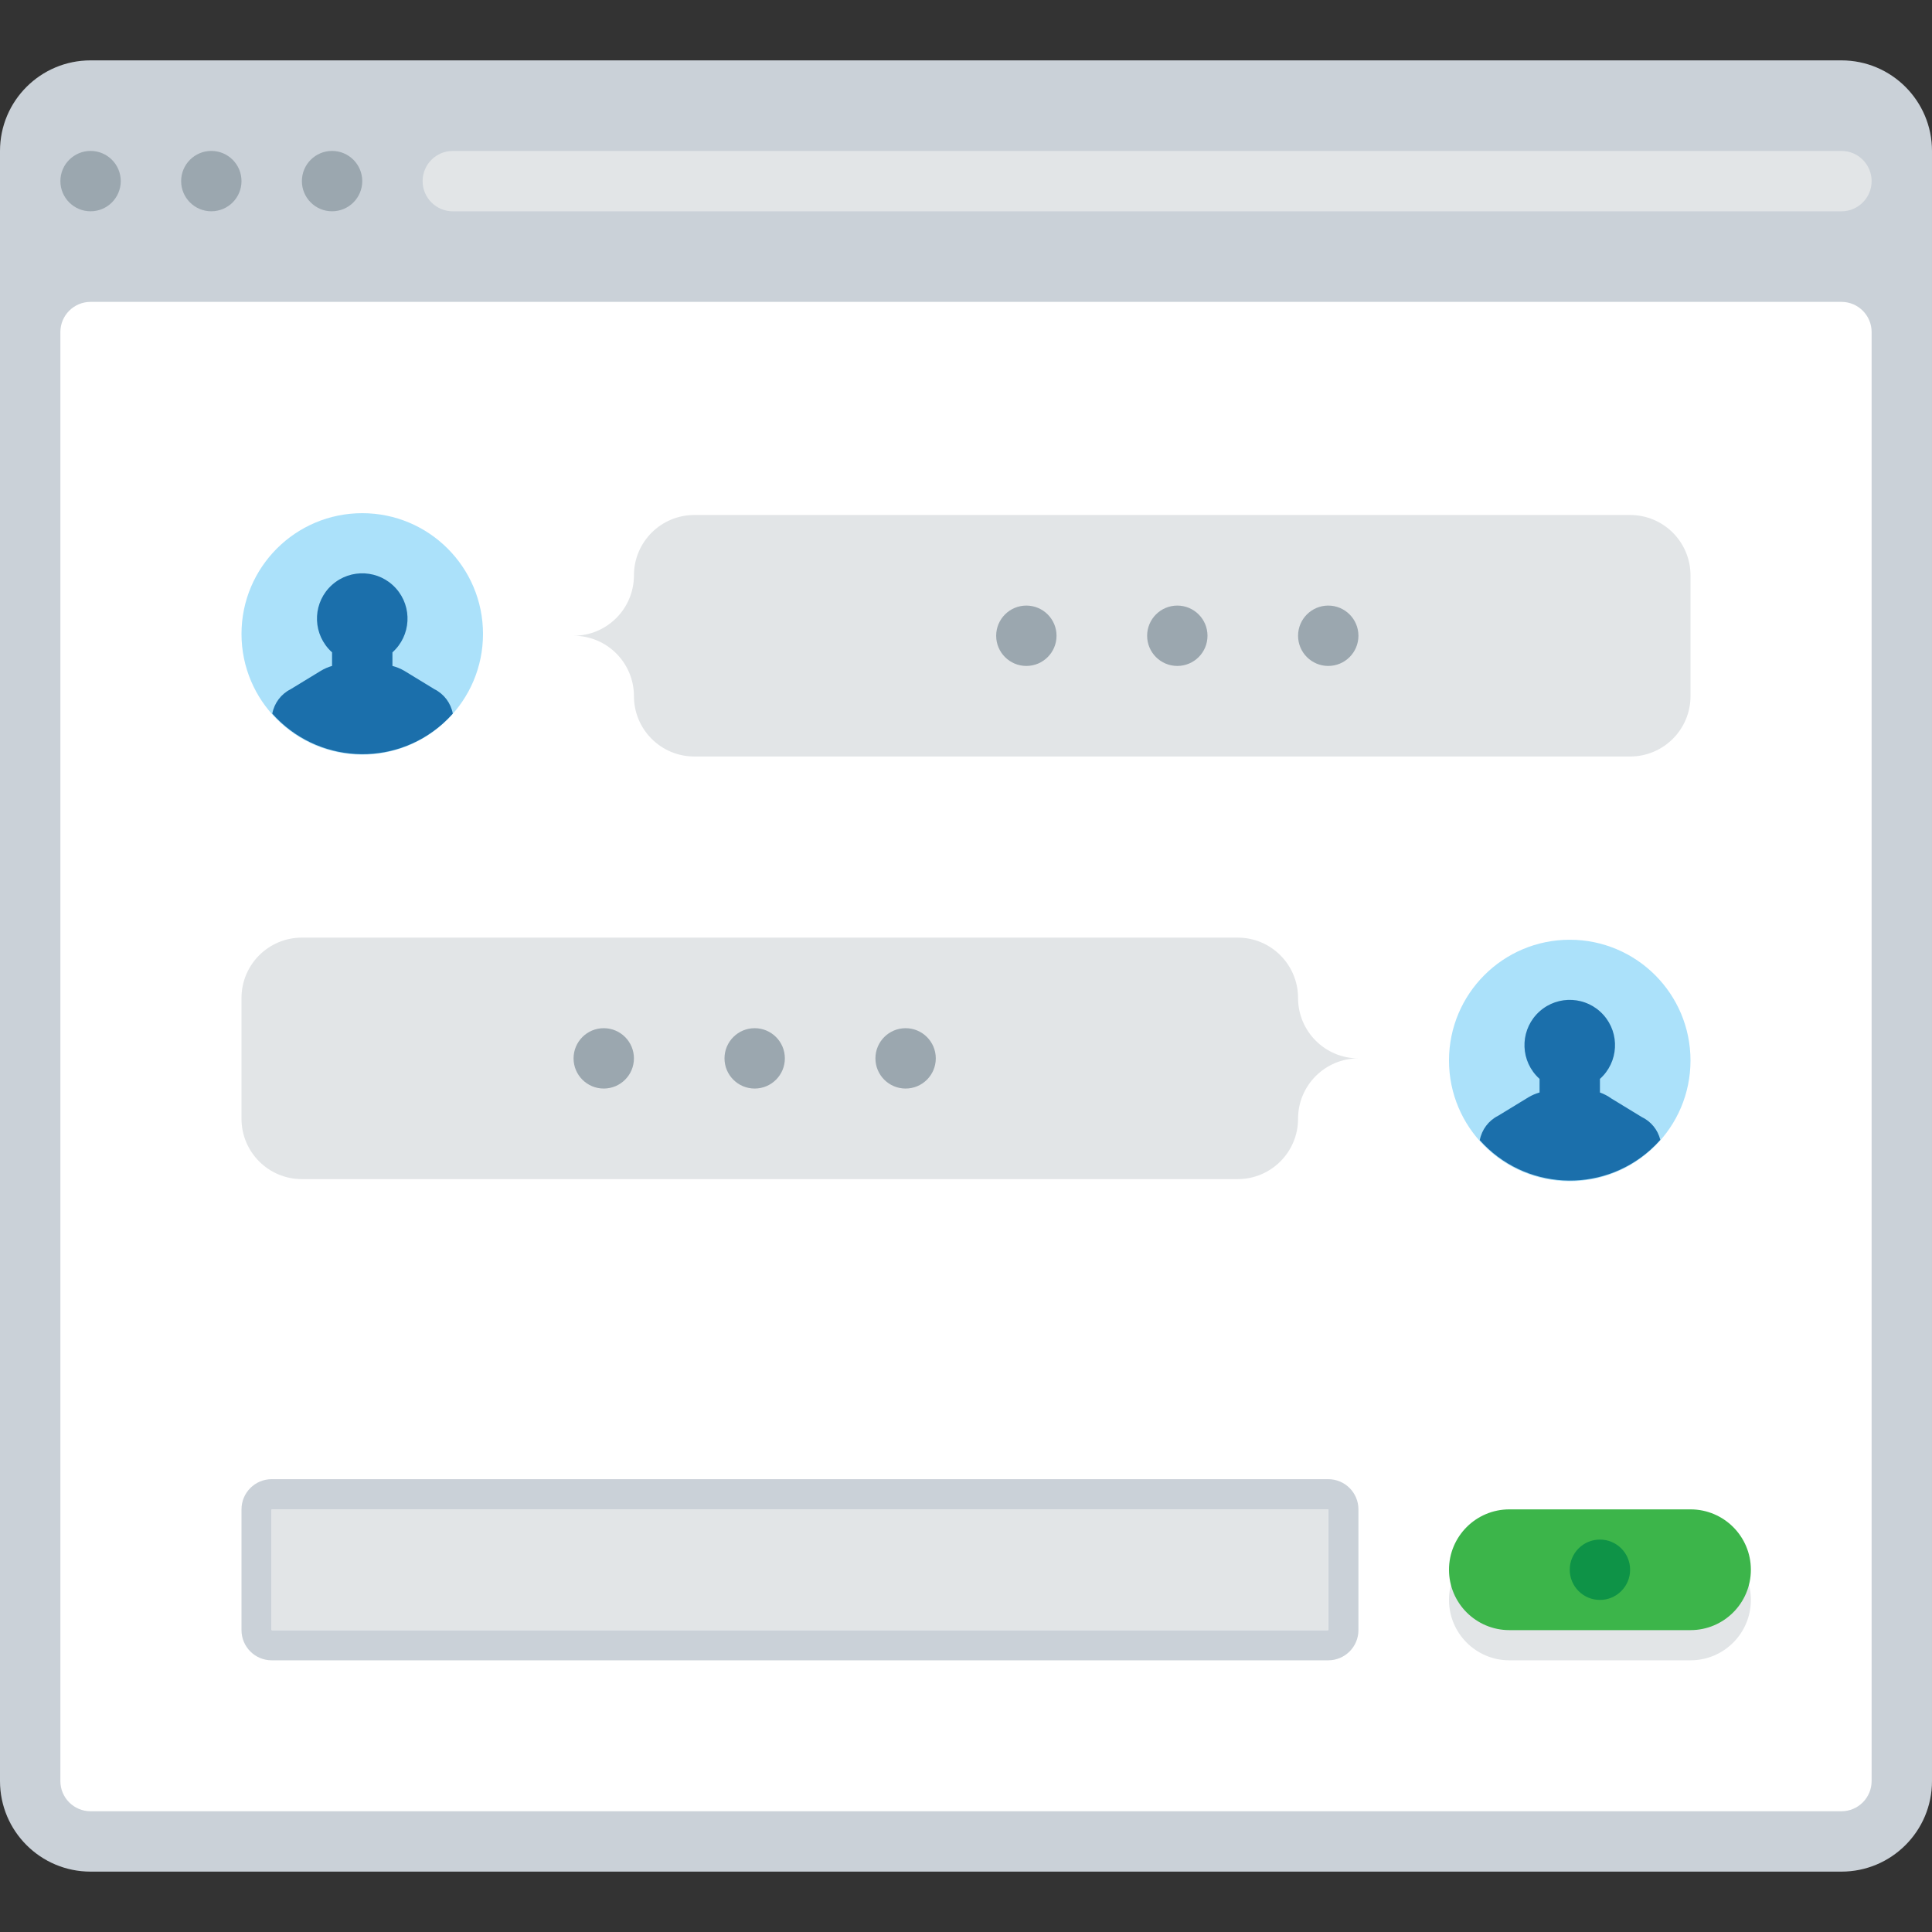
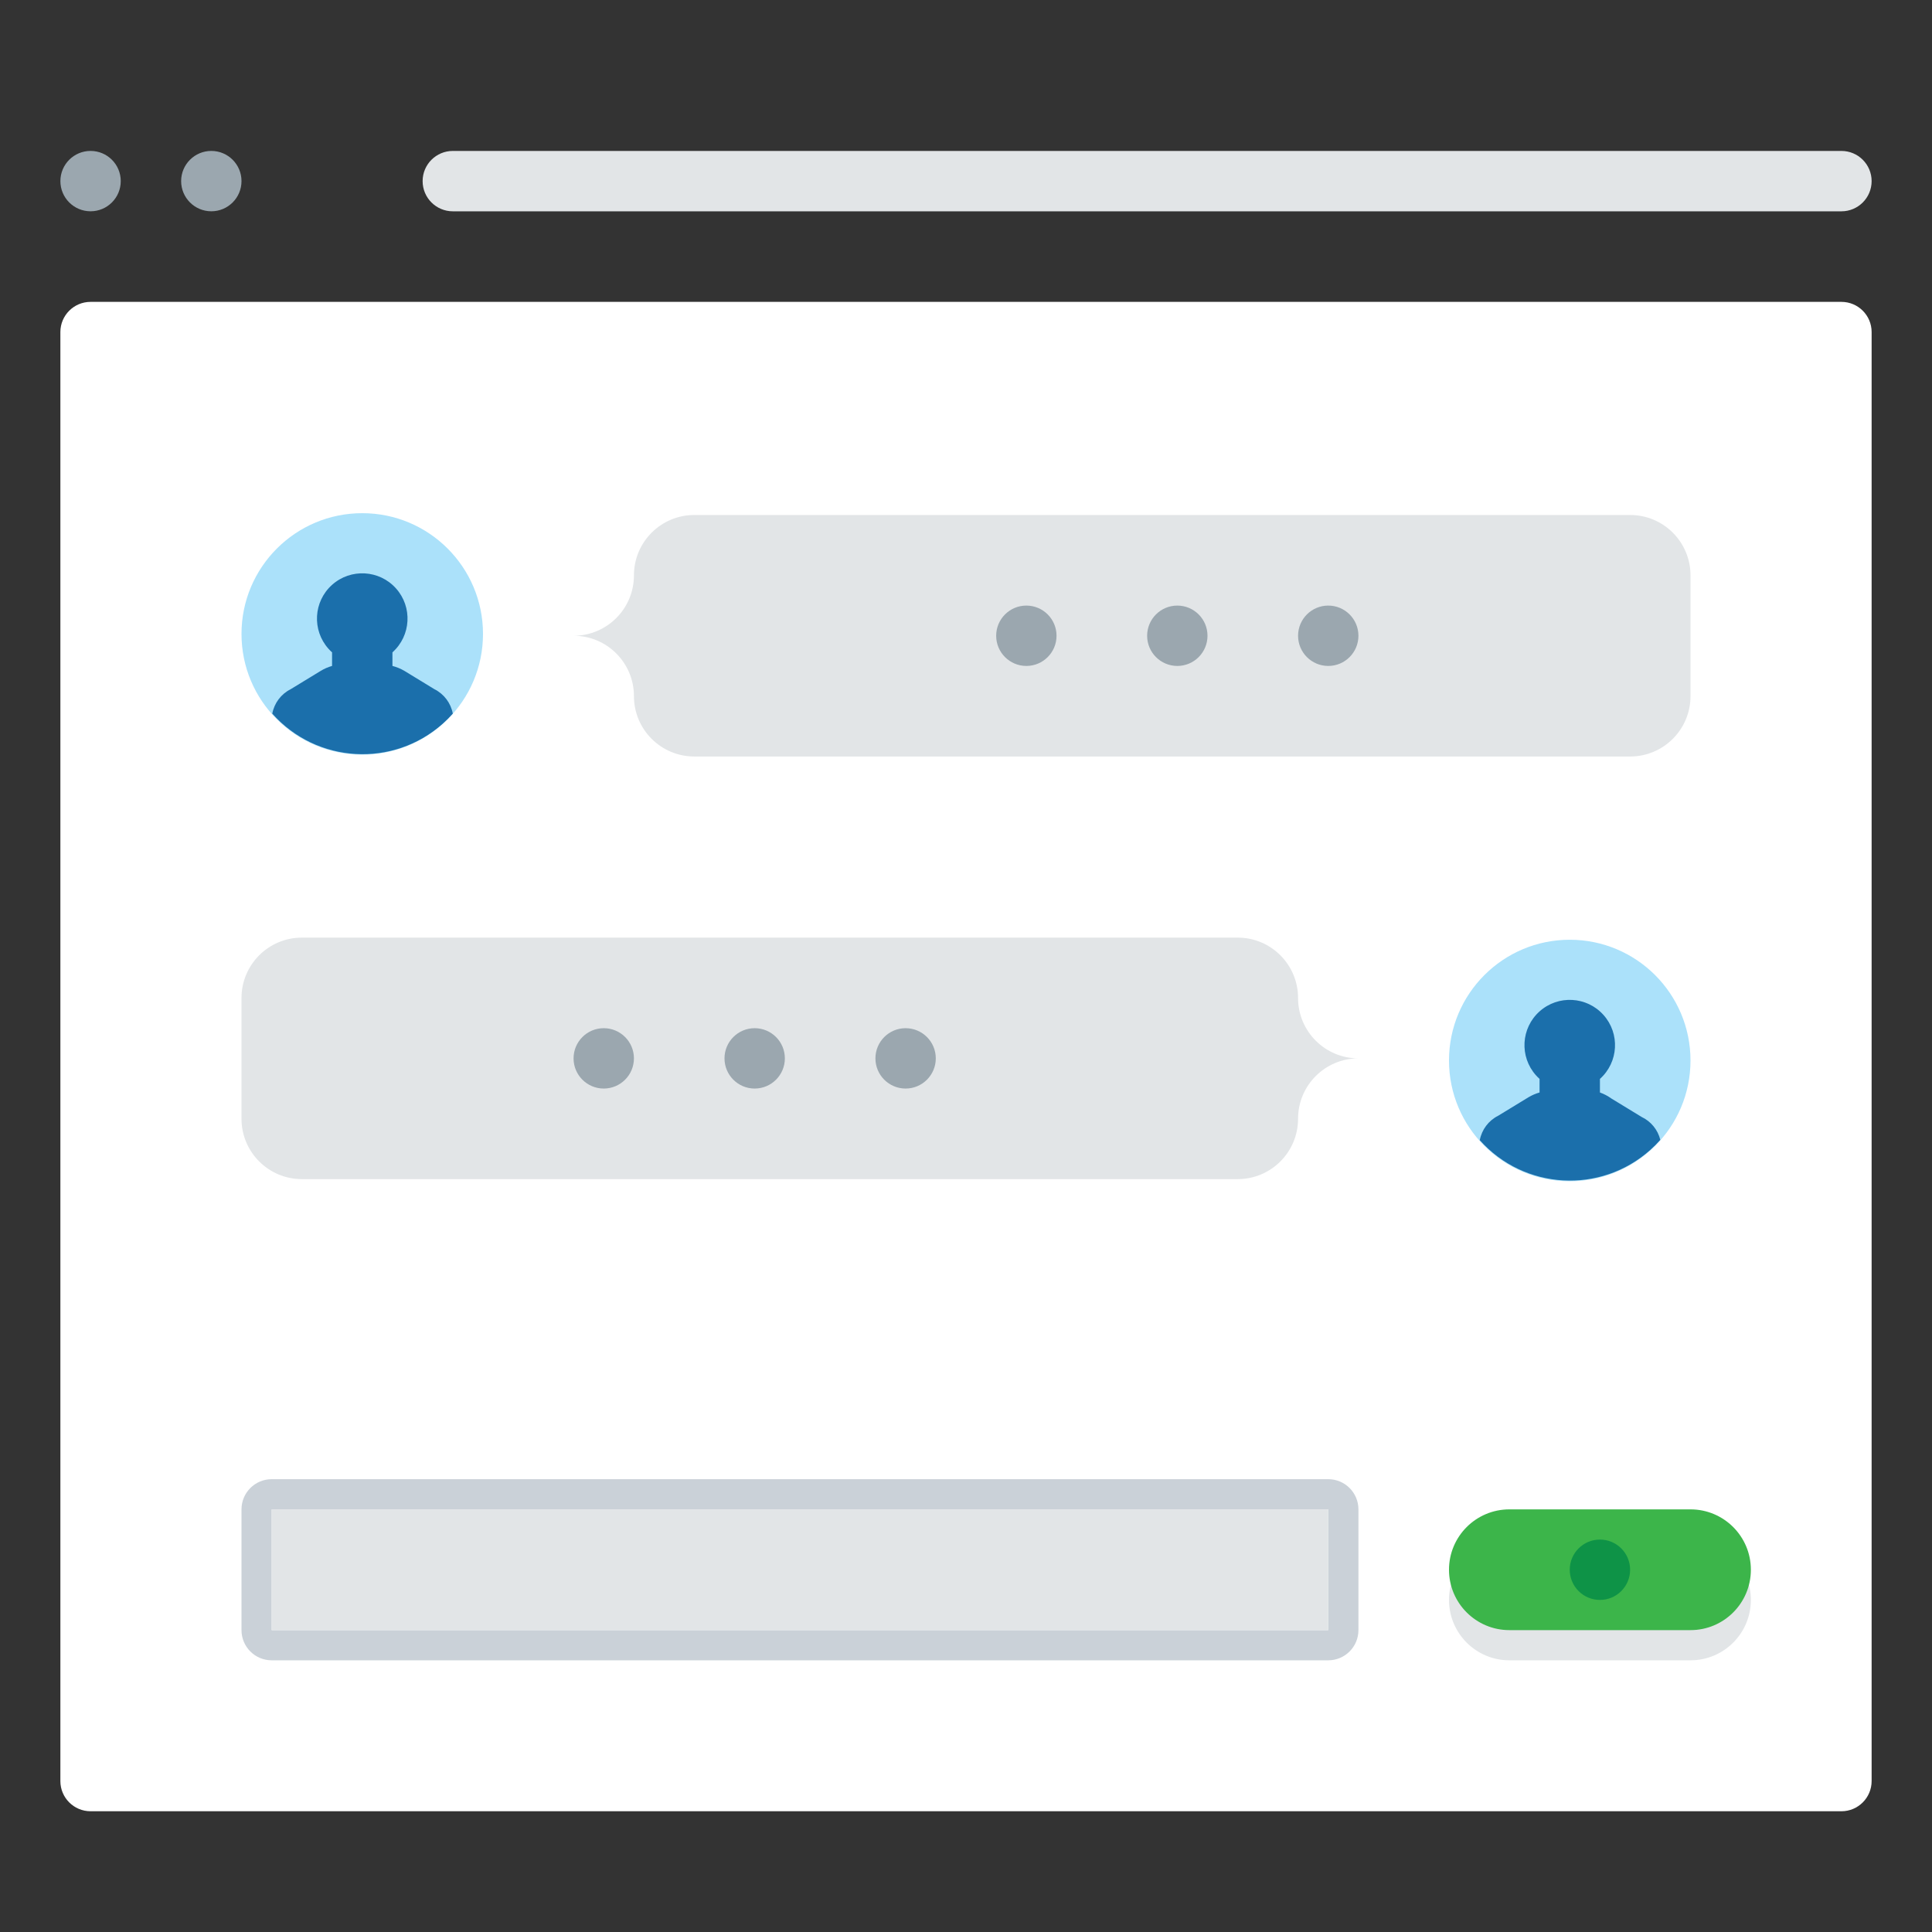
<svg xmlns="http://www.w3.org/2000/svg" version="1.1" id="Layer_1" viewBox="0 0 512.001 512.001" xml:space="preserve">
  <rect x="0" y="0" width="512.001" height="512.001" fill="#333333" stroke="none" />
-   <path style="fill:#CAD1D8;" d="M24,16h464c13.254,0,24,10.745,24,24v432c0,13.254-10.745,24-24,24H24C10.745,496,0,485.255,0,472V40  C0,26.745,10.745,16,24,16z" />
  <g>
    <circle style="fill:#9BA7AF;" cx="24.002" cy="47.995" r="7.998" />
    <circle style="fill:#9BA7AF;" cx="56.002" cy="47.995" r="7.998" />
-     <circle style="fill:#9BA7AF;" cx="88.002" cy="47.995" r="7.998" />
  </g>
  <path style="fill:#FFFFFF;" d="M24,80h464c4.418,0,8,3.582,8,8v384c0,4.418-3.582,8-8,8H24c-4.418,0-8-3.582-8-8V88  C16,83.582,19.582,80,24,80z" />
  <path style="fill:#E2E5E7;" d="M120,40h368c4.418,0,8,3.582,8,8l0,0c0,4.418-3.582,8-8,8H120c-4.418,0-8-3.582-8-8l0,0  C112,43.582,115.582,40,120,40z" />
  <circle style="fill:#ABE1FA;" cx="96" cy="167.998" r="32" />
  <path style="fill:#1B6FAB;" d="M120,189.12c-0.524-2.804-2.33-5.202-4.88-6.48l-8-4.88c-0.976-0.568-2.026-0.998-3.12-1.28v-3.6  c4.939-4.418,5.362-12.004,0.945-16.945c-4.418-4.939-12.004-5.362-16.945-0.945s-5.362,12.004-0.945,16.945  c0.297,0.332,0.612,0.647,0.945,0.945v3.6c-1.039,0.295-2.034,0.725-2.96,1.28l-8,4.88c-2.551,1.278-4.356,3.675-4.88,6.48  c11.739,13.211,31.965,14.403,45.176,2.663C118.276,190.949,119.165,190.059,120,189.12z" />
  <path style="fill:#E2E5E7;" d="M184.001,136.48c-8.837,0-16,7.163-16,16l0,0l0,0c0,8.837-7.163,16-16,16c8.837,0,16,7.163,16,16l0,0  c0,8.837,7.163,16,16,16h248.001c8.837,0,16-7.163,16-16v-32c0-8.837-7.163-16-16-16C432,136.48,184.001,136.48,184.001,136.48z" />
  <g>
    <circle style="fill:#9BA7AF;" cx="312.002" cy="168.484" r="7.998" />
    <circle style="fill:#9BA7AF;" cx="352" cy="168.484" r="7.998" />
    <circle style="fill:#9BA7AF;" cx="271.995" cy="168.484" r="7.998" />
  </g>
  <circle style="fill:#ABE1FA;" cx="416" cy="281.044" r="32" />
  <path style="fill:#1B6FAB;" d="M440,302.08c-0.653-2.67-2.475-4.905-4.96-6.079l-8-4.88c-0.934-0.673-1.957-1.212-3.04-1.6v-3.6  c4.939-4.418,5.362-12.004,0.945-16.945c-4.418-4.939-12.004-5.362-16.945-0.945s-5.362,12.004-0.945,16.945  c0.297,0.332,0.612,0.647,0.945,0.945v3.6c-1.039,0.295-2.034,0.725-2.96,1.28l-8,4.88c-2.551,1.278-4.356,3.675-4.88,6.48  c11.762,13.191,31.99,14.35,45.181,2.588C438.279,303.912,439.167,303.021,440,302.08z" />
  <path style="fill:#E2E5E7;" d="M328,312.48c8.837,0,16-7.163,16-16l0,0c0-8.837,7.163-16,16-16c-8.837,0-16-7.163-16-16l0,0  c0-8.837-7.163-16-16-16H80c-8.837,0-16,7.163-16,16v32c0,8.837,7.163,16,16,16H328z" />
  <g>
    <circle style="fill:#9BA7AF;" cx="199.998" cy="280.479" r="7.998" />
    <circle style="fill:#9BA7AF;" cx="160" cy="280.479" r="7.998" />
    <circle style="fill:#9BA7AF;" cx="239.995" cy="280.479" r="7.998" />
  </g>
  <path style="fill:#CAD1D8;" d="M352,400v32H72v-32H352 M352,392H72c-4.418,0-8,3.582-8,8v32c0,4.418,3.582,8,8,8h280  c4.418,0,8-3.582,8-8v-32C360,395.582,356.418,392,352,392L352,392z" />
  <g>
    <rect x="71.998" y="399.995" style="fill:#E2E5E7;" width="280.002" height="32" />
    <path style="fill:#E2E5E7;" d="M400,408h48c8.837,0,16,7.163,16,16l0,0c0,8.837-7.163,16-16,16h-48c-8.837,0-16-7.163-16-16l0,0   C384,415.164,391.163,408,400,408z" />
  </g>
  <path style="fill:#3CB54A;" d="M400,400h48c8.837,0,16,7.163,16,16l0,0c0,8.837-7.163,16-16,16h-48c-8.837,0-16-7.163-16-16l0,0  C384,407.163,391.163,400,400,400z" />
  <circle style="fill:#0E9347;" cx="423.998" cy="416" r="7.998" />
</svg>